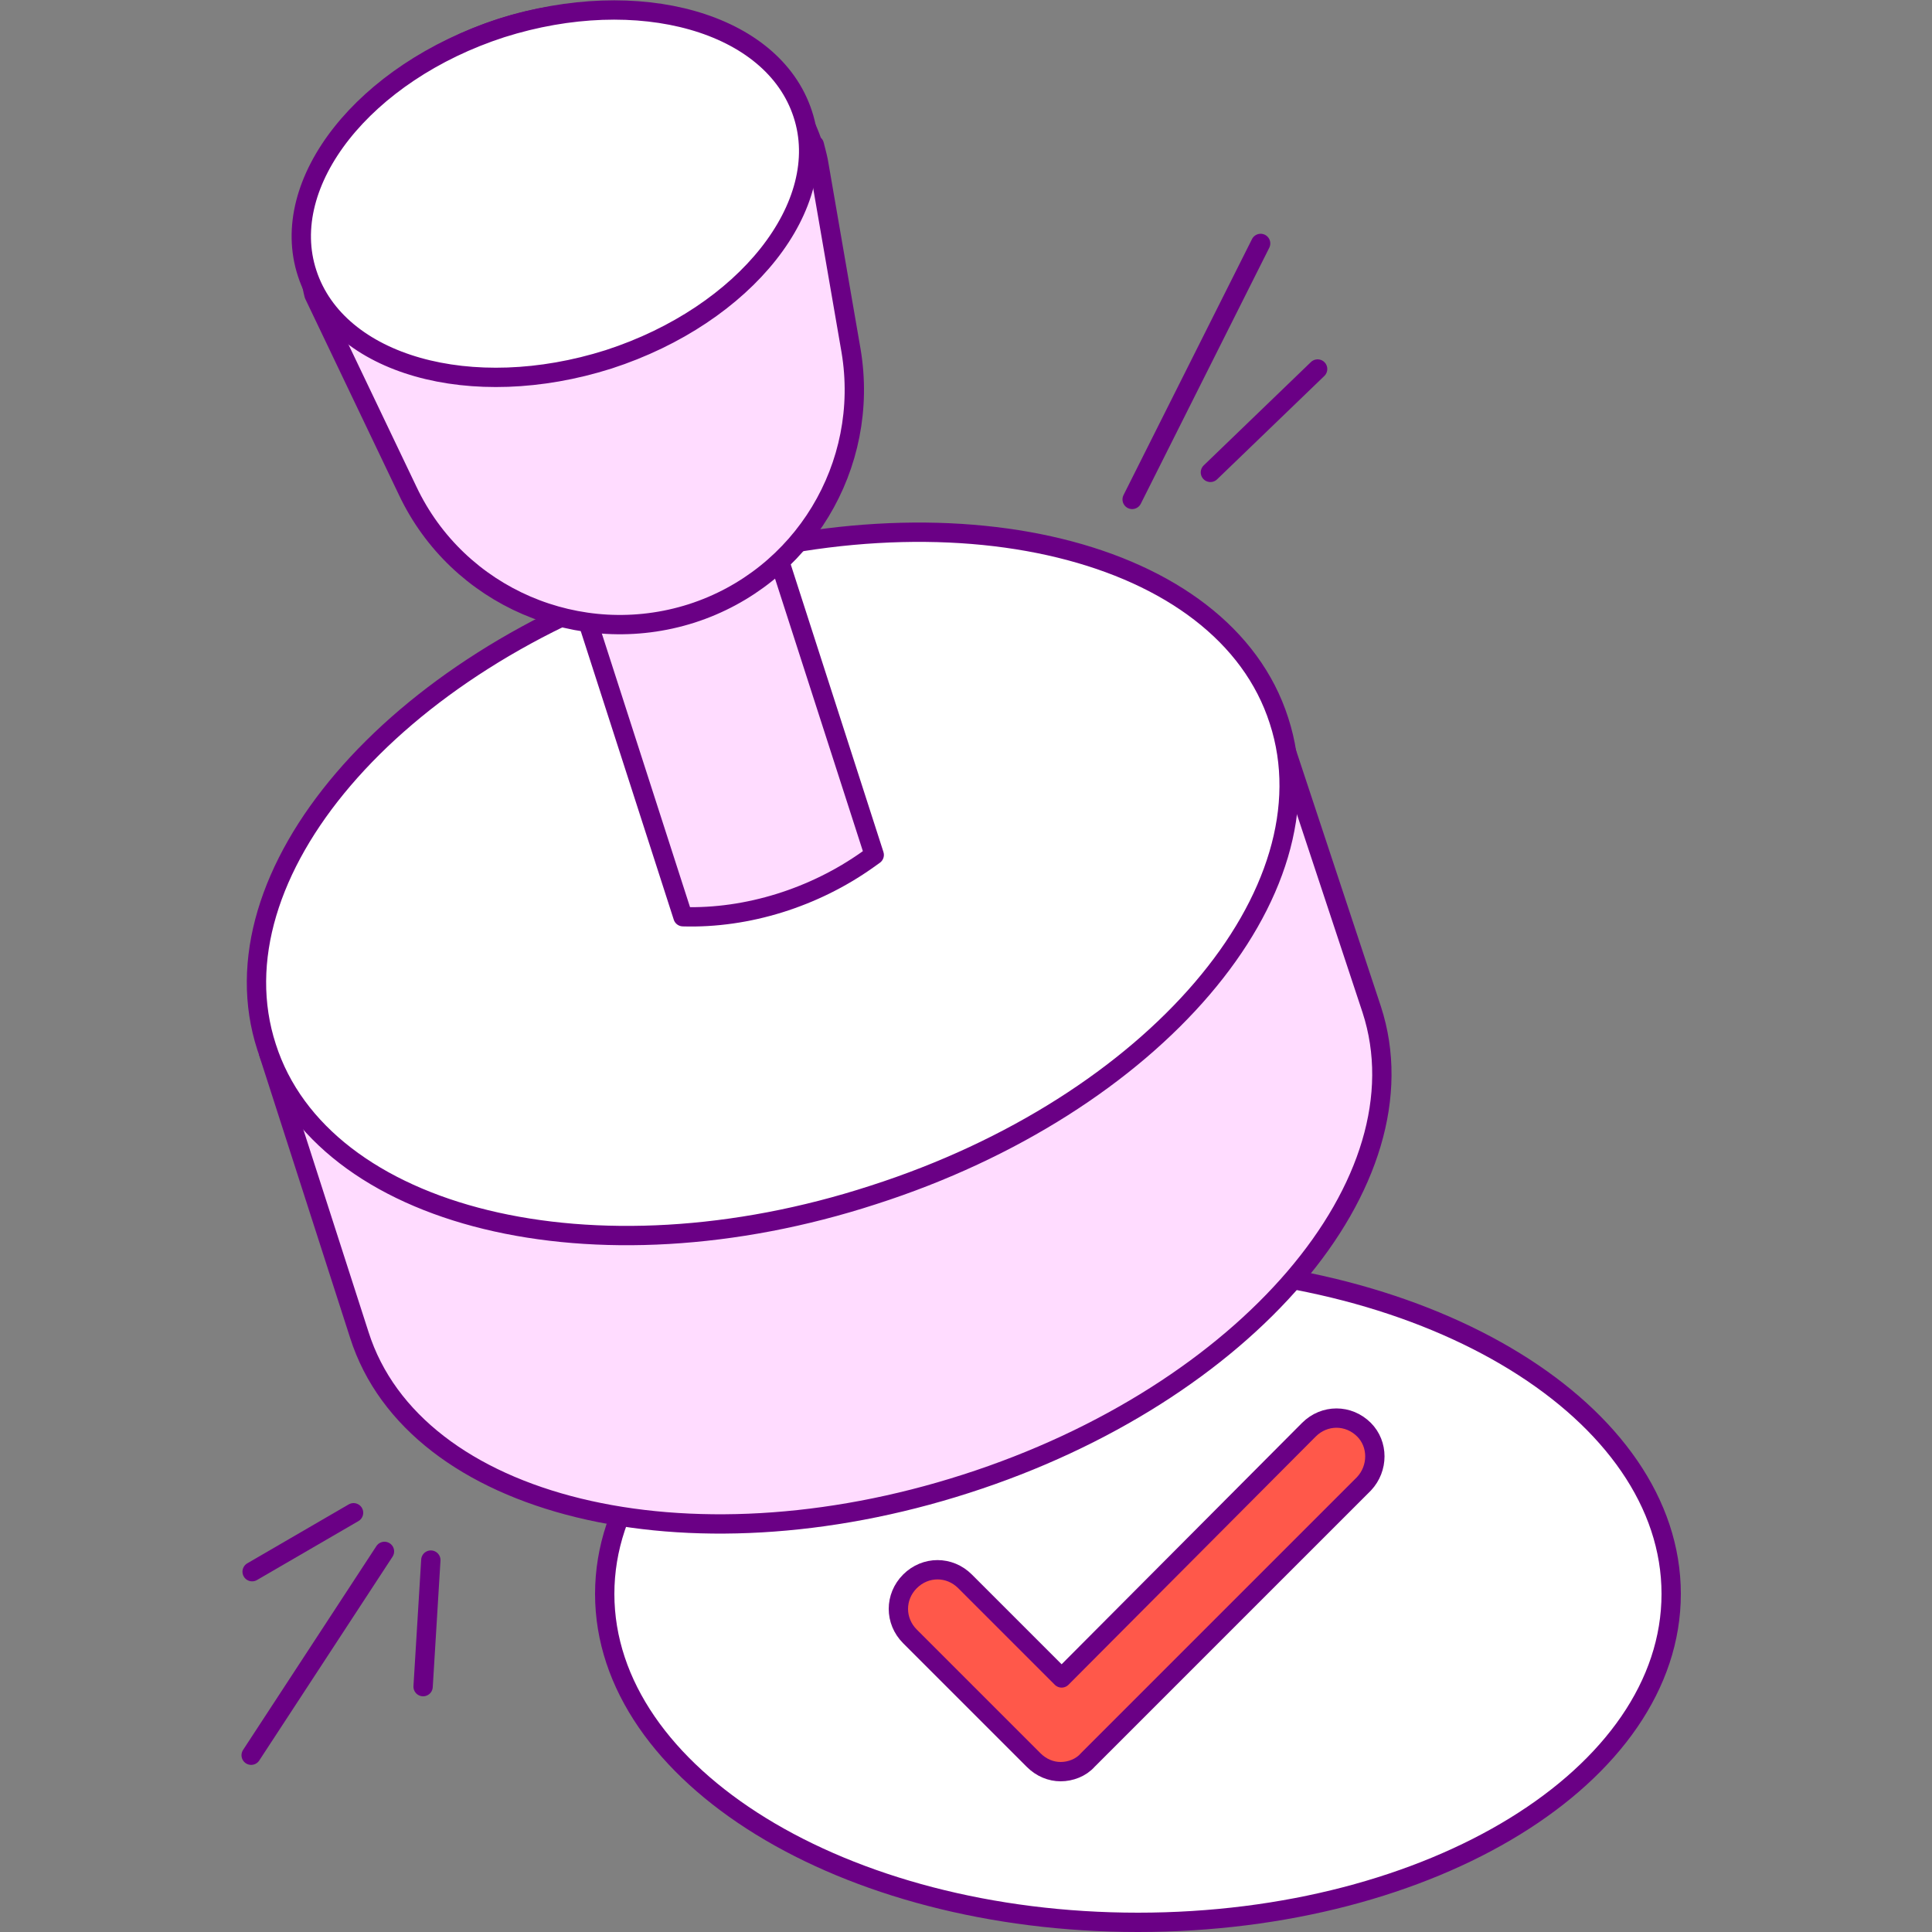
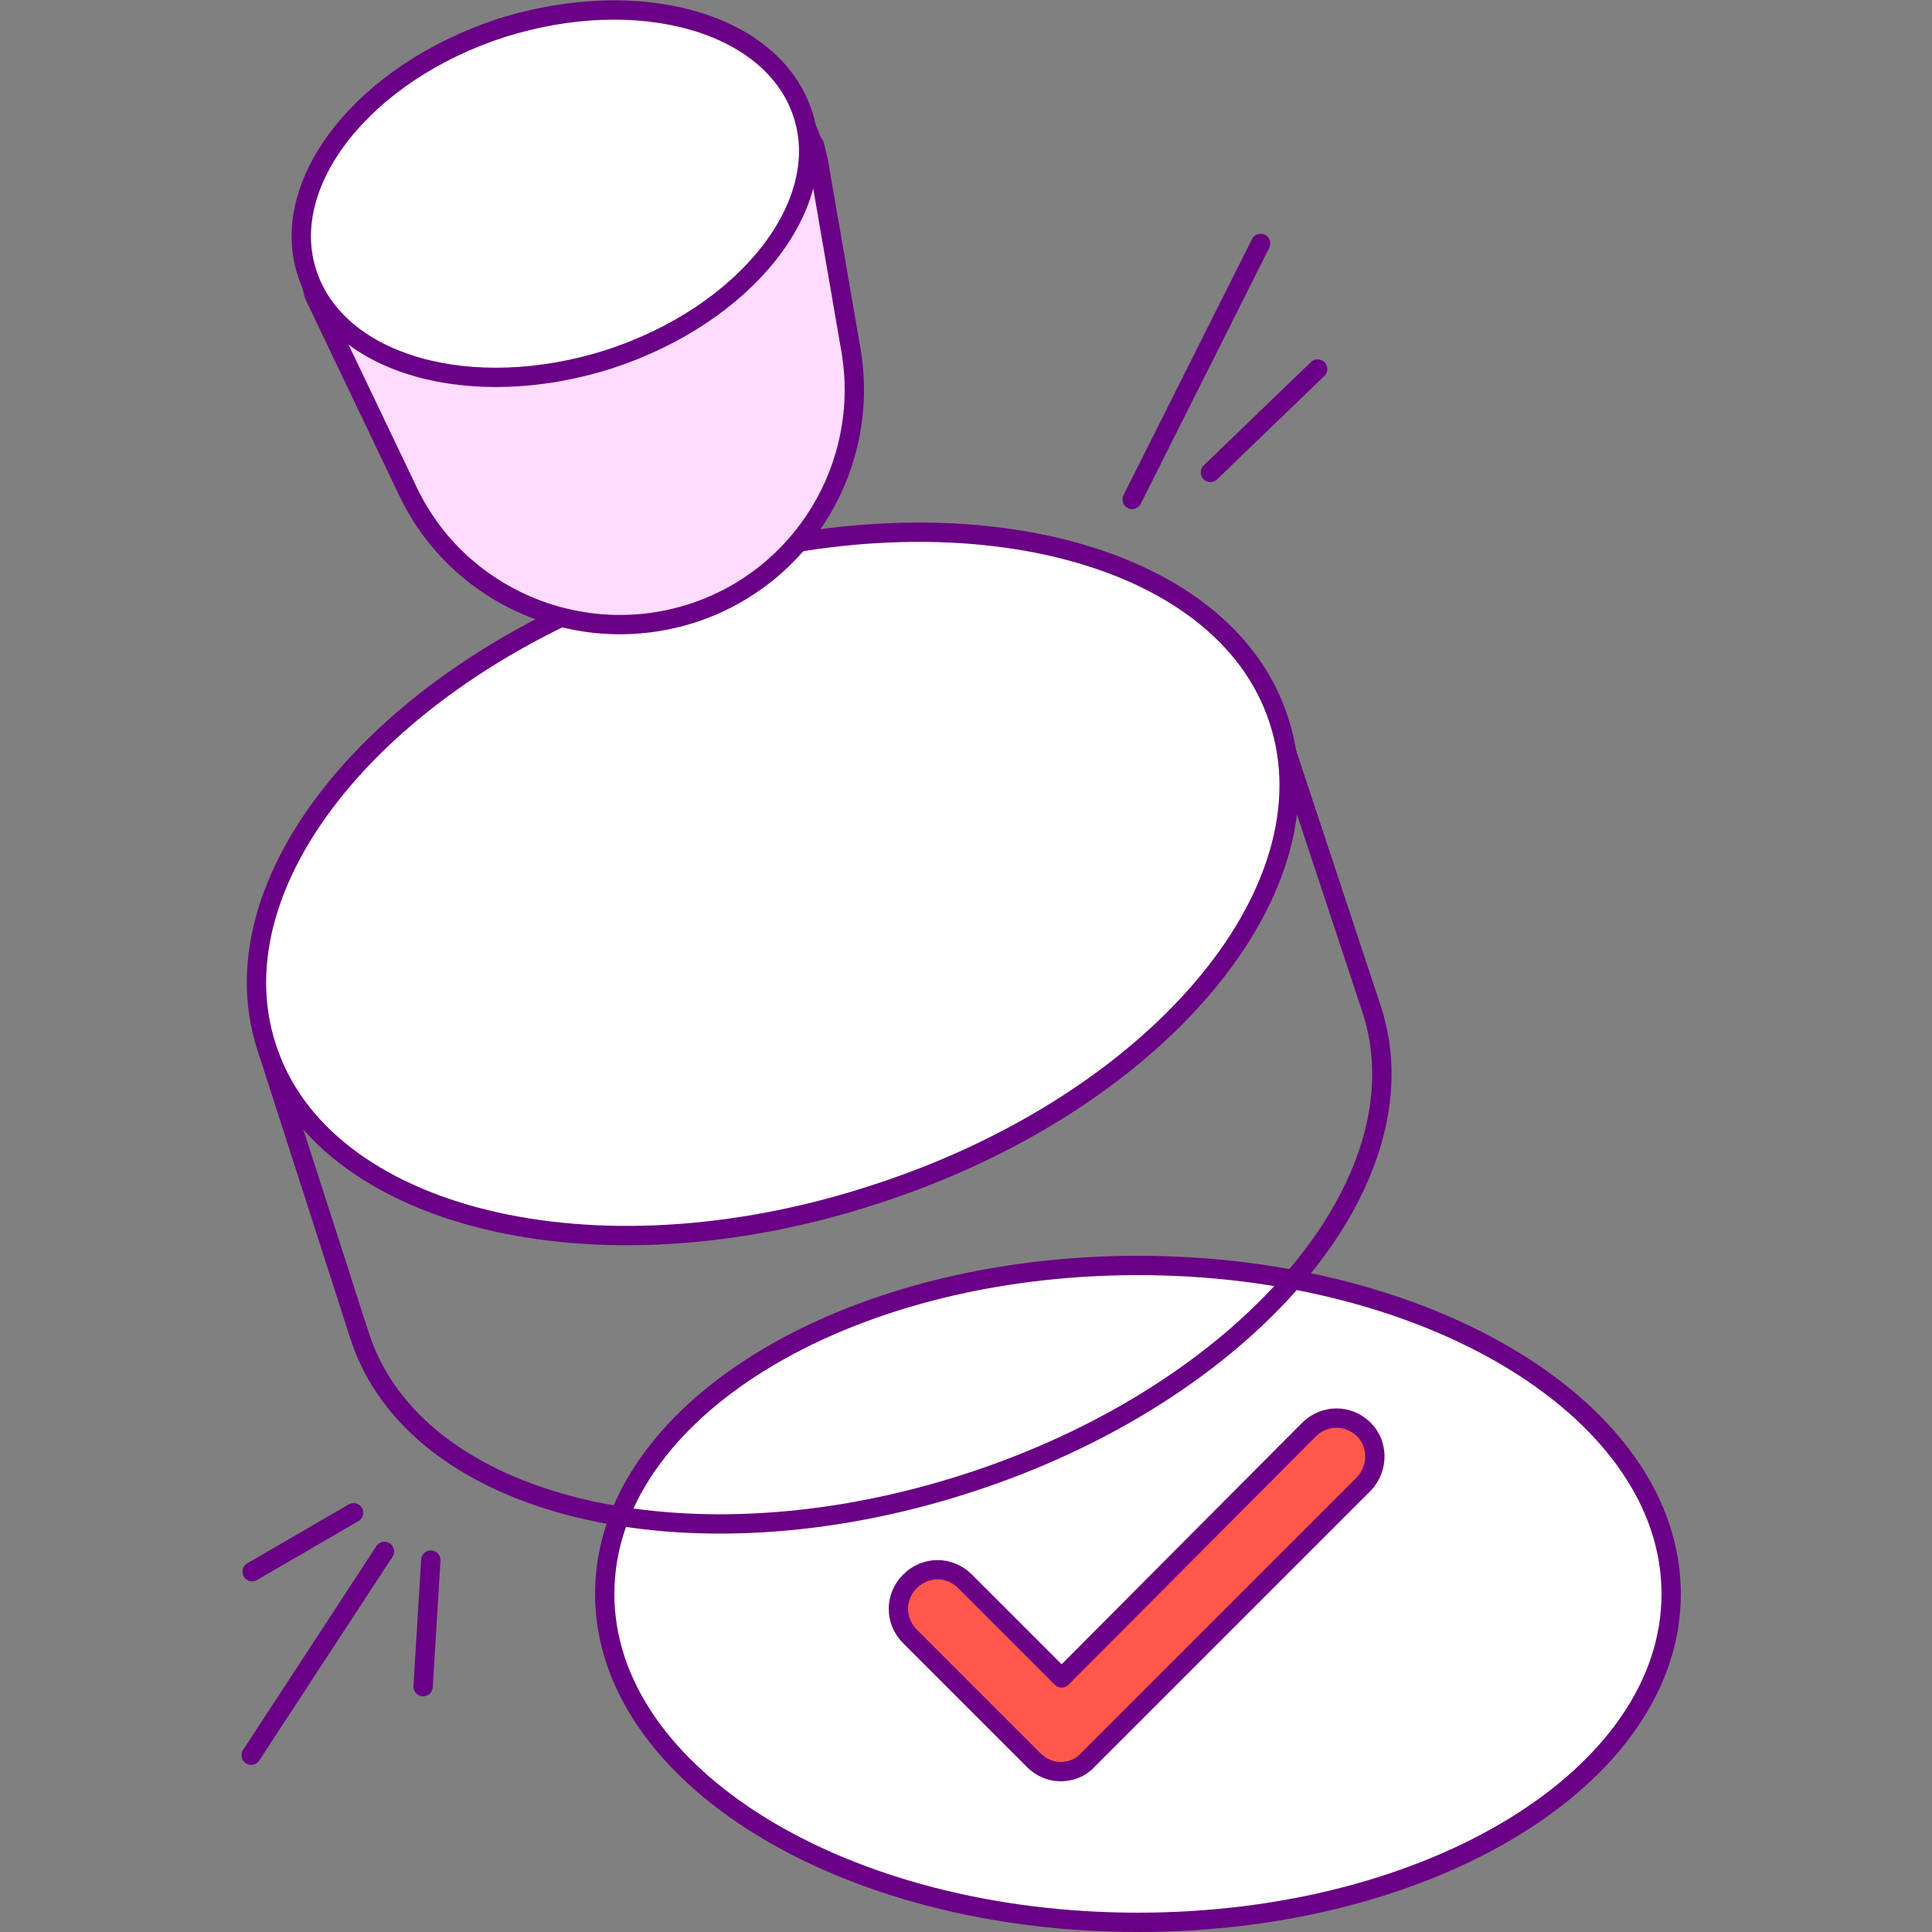
<svg xmlns="http://www.w3.org/2000/svg" width="100" height="100" viewBox="0 0 100 100" fill="none">
  <rect x="0" y="0" width="100" height="100" fill="#808080" stroke="none" />
  <path d="M58.9 99.5C74.15 99.5 86.5 91.9 86.5 82.5C86.5 73.1 74.15 65.5 58.9 65.5C43.65 65.5 31.3 73.1 31.3 82.5C31.3 91.9 43.65 99.5 58.9 99.5Z" fill="white" stroke="#6A0085" stroke-linecap="round" stroke-linejoin="round" />
  <path d="M70.6 76.8C71.35 76 71.35 74.75 70.6 74C69.8 73.2 68.55 73.2 67.75 74L54.95 86.85L49.95 81.85C49.15 81.05 47.9 81.05 47.1 81.85C46.3 82.65 46.3 83.9 47.1 84.7L53.5 91.1C53.9 91.5 54.4 91.7 54.9 91.7C55.4 91.7 55.95 91.5 56.3 91.1L70.55 76.85L70.6 76.8Z" fill="#FF584A" stroke="#6A0085" stroke-linecap="round" stroke-linejoin="round" />
-   <path d="M66.1 37.3L13.9 54.5L18.6 69.1C21.45 78.05 35.55 81.45 50 76.8C64.5 72.15 73.9 61.15 71 52.25C70.65 51.2 66.05 37.3 66.05 37.3H66.1Z" fill="#FFDCFF" />
  <path d="M66.1 37.3L13.9 54.5L18.6 69.1C21.45 78.05 35.55 81.45 50 76.8C64.5 72.15 73.9 61.15 71 52.25C70.65 51.2 66.05 37.3 66.05 37.3H66.1Z" stroke="#6A0085" stroke-linecap="round" stroke-linejoin="round" />
  <path d="M45.2 61.85C59.7 57.2 69.1 46.2 66.2 37.3C63.35 28.4 49.25 24.95 34.8 29.65C20.3 34.3 10.9 45.3 13.8 54.2C16.65 63.1 30.75 66.55 45.2 61.85Z" fill="white" stroke="#6A0085" stroke-linecap="round" stroke-linejoin="round" />
-   <path d="M45.25 44.25L44.9 44.5C42.15 46.45 38.7 47.55 35.35 47.45L23.65 11.15L33.55 7.95L45.25 44.25Z" fill="#FFDCFF" stroke="#6A0085" stroke-linecap="round" stroke-linejoin="round" />
  <path d="M42.1 7.55C40.3 1.9 33.05 -0.85 25.95 1.45C18.85 3.75 14.9 9.75 16.25 15.25L21.1 25.4C23.7 30.9 30 33.6 35.8 31.75C41.55 29.9 45.05 24.1 44.05 18.15L42.4 8.6C42.35 8.25 42.25 7.9 42.15 7.5L42.1 7.55Z" fill="#FFDCFF" stroke="#6A0085" stroke-linecap="round" stroke-linejoin="round" />
  <path d="M31.5 18.6C38.6 16.3 43.1 10.6 41.55 5.9C40 1.15 33.05 -0.8 25.95 1.45C18.85 3.75 14.35 9.45 15.9 14.15C17.45 18.9 24.4 20.85 31.5 18.6Z" fill="white" stroke="#6A0085" stroke-linecap="round" stroke-linejoin="round" />
  <path d="M22.3 80.75L21.9 87.3" stroke="#6A0085" stroke-linecap="round" stroke-linejoin="round" />
  <path d="M19.9 80.3L13 90.85" stroke="#6A0085" stroke-linecap="round" stroke-linejoin="round" />
  <path d="M18.3 78.3L13.05 81.35" stroke="#6A0085" stroke-linecap="round" stroke-linejoin="round" />
  <path d="M68.2 19.1L62.65 24.45" stroke="#6A0085" stroke-linecap="round" stroke-linejoin="round" />
  <path d="M65.25 12.6L58.6 25.85" stroke="#6A0085" stroke-linecap="round" stroke-linejoin="round" />
</svg>